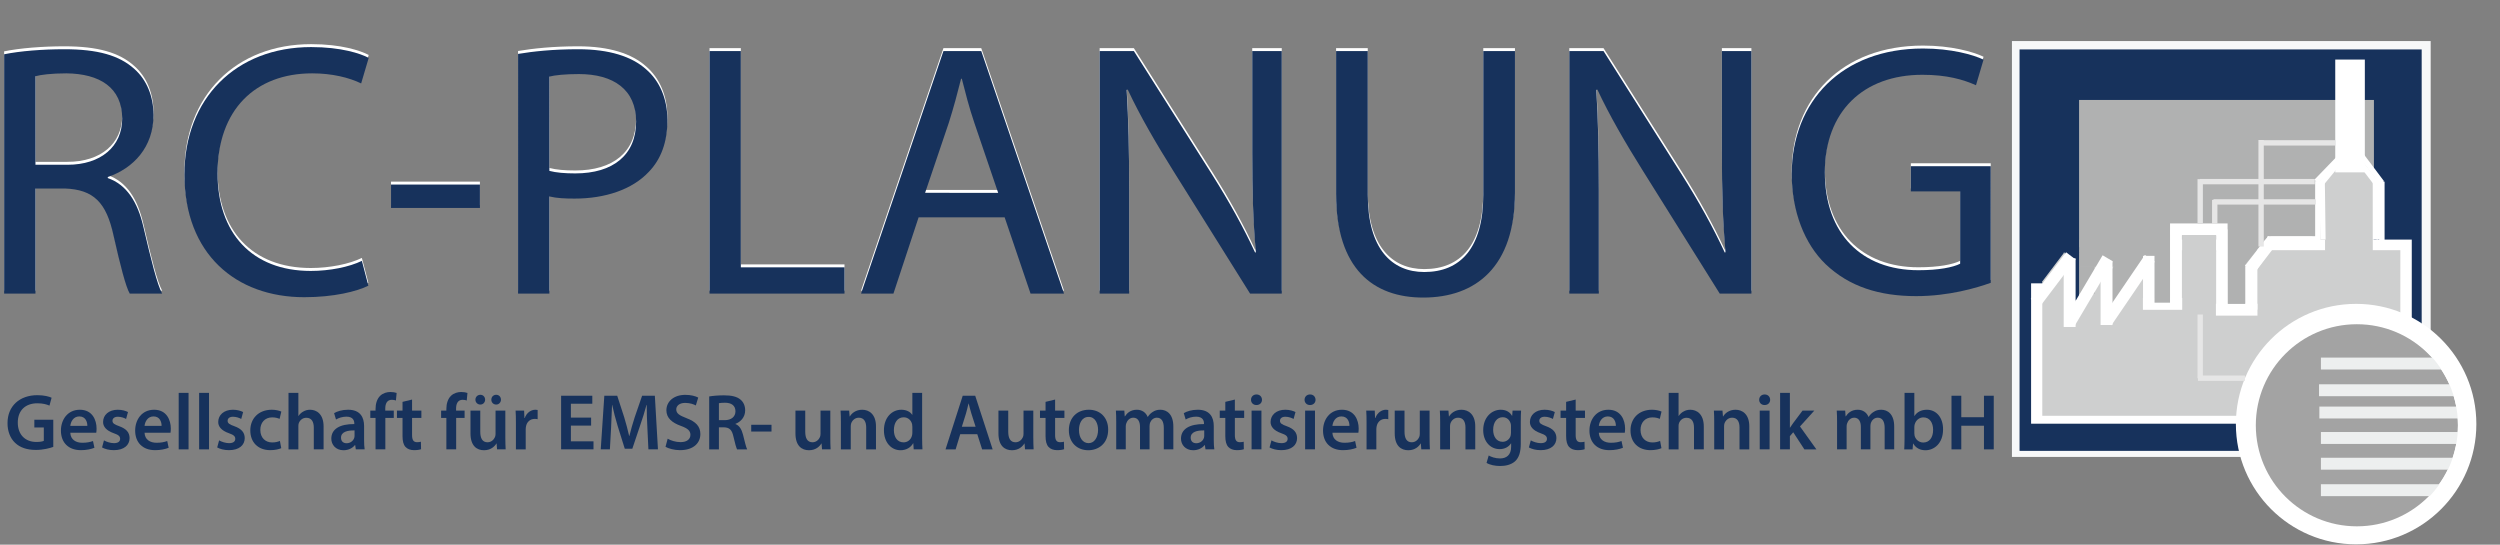
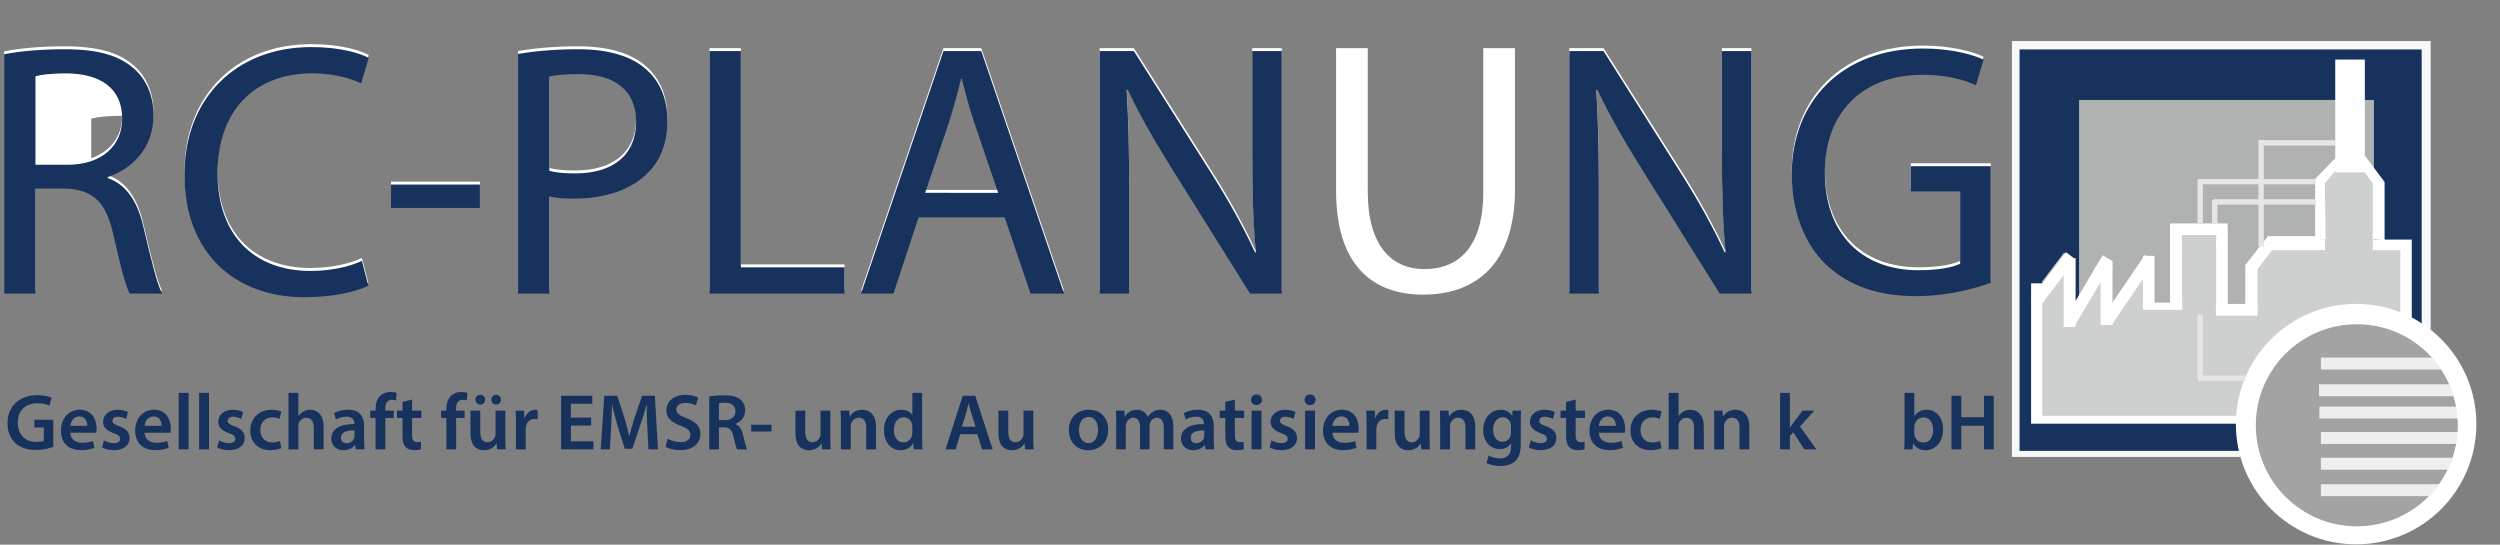
<svg xmlns="http://www.w3.org/2000/svg" enable-background="new 0 0 4200 915" height="915px" version="1.1" viewBox="0 0 4200 915" width="4200px" x="0px" y="0px">
  <rect x="0" y="0" width="4200" height="915" fill="#808080" stroke="none" />
  <g id="Ebene_1">
    <rect fill="#F7F8F9" height="698.631" width="703.489" x="3380.046" y="68.984" />
    <rect fill="#17325C" height="674.418" width="675.581" x="3392.838" y="83.046" />
    <rect fill="#B0B1B1" height="342.558" width="495.348" x="3492.838" y="167.93" />
    <rect fill="#FFFFFF" height="309.302" width="639.535" x="3412.232" y="402.512" />
    <rect fill="#CECFCF" height="278.235" width="601.511" x="3431.047" y="420.3" />
    <circle cx="3958.283" cy="712.492" fill="#FFFFFF" r="202.003" />
    <circle cx="3959.535" cy="714.465" fill="#A3A3A3" r="169.768" />
    <line fill="none" stroke="#EDEFEF" stroke-miterlimit="10" stroke-width="20" x1="3896.535" x2="4131.303" y1="693.047" y2="693.047" />
    <line fill="none" stroke="#EDEFEF" stroke-miterlimit="10" stroke-width="20" x1="3899.116" x2="4131.303" y1="735.791" y2="735.791" />
    <line fill="none" stroke="#EDEFEF" stroke-miterlimit="10" stroke-width="20" x1="3899.116" x2="4120.332" y1="779.047" y2="779.047" />
    <line fill="none" stroke="#EDEFEF" stroke-miterlimit="10" stroke-width="20" x1="3899.116" x2="4101.667" y1="823.512" y2="823.512" />
    <line fill="none" stroke="#EDEFEF" stroke-miterlimit="10" stroke-width="20" x1="3895.958" x2="4128.039" y1="655.604" y2="655.604" />
    <line fill="none" stroke="#EDEFEF" stroke-miterlimit="10" stroke-width="20" x1="3899.116" x2="4101.667" y1="610.768" y2="610.768" />
    <rect fill="#B0B1B1" height="50.164" width="152.79" x="3492.838" y="398" />
    <rect fill="#B0B1B1" height="74.188" transform="matrix(0.852 0.524 -0.524 0.852 767.464 -1804.298)" width="38.675" x="3549.895" y="415.721" />
    <rect fill="#B0B1B1" height="35.744" width="28" x="3539" y="474.744" />
    <rect fill="#B0B1B1" height="46.376" width="26.162" x="3492.838" y="447.164" />
    <rect fill="#17325C" height="81.585" width="7.172" x="3485.666" y="423.082" />
    <rect fill="#17325C" height="17.205" width="20.217" x="3469.035" y="418.3" />
    <rect fill="#17325C" height="25.349" width="4" x="3401" y="394.907" />
    <rect fill="#17325C" height="22.256" width="87.838" x="3405" y="398" />
    <rect fill="#17325C" height="56.918" width="28.047" x="3403" y="419.082" />
    <rect fill="#17325C" height="59.987" transform="matrix(0.797 0.603 -0.603 0.797 957.81 -1982.44)" width="47.777" x="3408" y="405.511" />
    <rect fill="#17325C" height="9.231" width="33.838" x="3459" y="415.2" />
    <circle cx="3956.667" cy="714.666" fill="none" r="182.667" stroke="#FFFFFF" stroke-miterlimit="10" stroke-width="20" />
    <rect fill="#CECFCF" height="148" width="80.186" x="3906.068" y="285.965" />
    <line fill="none" stroke="#FFFFFF" stroke-miterlimit="10" stroke-width="10" x1="3884.697" x2="3814.931" y1="402.512" y2="402.512" />
    <line fill="none" stroke="#FFFFFF" stroke-miterlimit="10" stroke-width="10" x1="3819.931" x2="3787.372" y1="404.512" y2="450.164" />
    <line fill="none" stroke="#FFFFFF" stroke-miterlimit="10" stroke-width="10" x1="3782.372" x2="3782.372" y1="448.164" y2="520.257" />
    <line fill="none" stroke="#FFFFFF" stroke-miterlimit="10" stroke-width="10" x1="3782.372" x2="3734.116" y1="520.257" y2="520.257" />
    <line fill="none" stroke="#FFFFFF" stroke-miterlimit="10" stroke-width="10" x1="3734.116" x2="3734.116" y1="520.257" y2="385.373" />
    <line fill="none" stroke="#FFFFFF" stroke-miterlimit="10" stroke-width="10" x1="3734.116" x2="3655.628" y1="385.373" y2="385.373" />
    <line fill="none" stroke="#FFFFFF" stroke-miterlimit="10" stroke-width="10" x1="3655.628" x2="3655.628" y1="385.373" y2="510.488" />
    <line fill="none" stroke="#FFFFFF" stroke-miterlimit="10" stroke-width="10" x1="3655.628" x2="3610.279" y1="510.488" y2="510.488" />
    <line fill="none" stroke="#FFFFFF" stroke-miterlimit="10" stroke-width="10" x1="3610.279" x2="3610.279" y1="510.488" y2="439" />
    <line fill="none" stroke="#FFFFFF" stroke-miterlimit="10" stroke-width="20" x1="3892.957" x2="3810.165" y1="406.792" y2="406.792" />
    <line fill="none" stroke="#FFFFFF" stroke-miterlimit="10" stroke-width="20" x1="3817.931" x2="3779.363" y1="402.512" y2="452.814" />
    <line fill="none" stroke="#FFFFFF" stroke-miterlimit="10" stroke-width="20" x1="3782.372" x2="3782.372" y1="448.164" y2="520.257" />
    <line fill="none" stroke="#FFFFFF" stroke-miterlimit="10" stroke-width="20" x1="3792.512" x2="3722.744" y1="520.257" y2="520.257" />
    <line fill="none" stroke="#FFFFFF" stroke-miterlimit="10" stroke-width="20" x1="3733.116" x2="3733.116" y1="520.257" y2="385.373" />
    <line fill="none" stroke="#FFFFFF" stroke-miterlimit="10" stroke-width="20" x1="3742.651" x2="3645.651" y1="385.373" y2="385.373" />
    <line fill="none" stroke="#FFFFFF" stroke-miterlimit="10" stroke-width="20" x1="3655.628" x2="3655.628" y1="385.373" y2="510.488" />
    <line fill="none" stroke="#FFFFFF" stroke-miterlimit="10" stroke-width="20" x1="3666.116" x2="3600.116" y1="510.488" y2="510.488" />
    <line fill="none" stroke="#FFFFFF" stroke-miterlimit="10" stroke-width="20" x1="3610.279" x2="3610.279" y1="510.488" y2="429.838" />
    <rect fill="#FFFFFF" height="180.489" stroke="#FFFFFF" stroke-miterlimit="10" stroke-width="9" width="40.698" x="3927.721" y="104.559" />
    <line fill="none" stroke="#FFFFFF" stroke-miterlimit="10" stroke-width="9" x1="3893.957" x2="3893.957" y1="304.304" y2="407.792" />
    <line fill="none" stroke="#FFFFFF" stroke-miterlimit="10" stroke-width="9" x1="4001.59" x2="4001.59" y1="305.141" y2="409.792" />
    <line fill="none" stroke="#FFFFFF" stroke-miterlimit="10" stroke-width="9" x1="3996.889" x2="4045.163" y1="409.792" y2="409.792" />
    <line fill="none" stroke="#FFFFFF" stroke-miterlimit="10" stroke-width="9" x1="3891.349" x2="3934.372" y1="305.141" y2="260.628" />
    <line fill="none" stroke="#FFFFFF" stroke-miterlimit="10" stroke-width="9" x1="4001.59" x2="3968.419" y1="307.141" y2="262.955" />
    <line fill="none" stroke="#FFFFFF" stroke-miterlimit="10" stroke-width="9" x1="3996.889" x2="3996.889" y1="402.512" y2="305.141" />
    <line fill="none" stroke="#FFFFFF" stroke-miterlimit="10" stroke-width="9" x1="3990.536" x2="3990.536" y1="402.512" y2="299.327" />
    <line fill="none" stroke="#FFFFFF" stroke-miterlimit="10" stroke-width="9" x1="3993.889" x2="3965.419" y1="310.297" y2="272.908" />
    <line fill="none" stroke="#FFFFFF" stroke-miterlimit="10" stroke-width="9" x1="3902.535" x2="3901.283" y1="402.512" y2="305.141" />
    <line fill="none" stroke="#FFFFFF" stroke-miterlimit="10" stroke-width="9" x1="3895.727" x2="3930.232" y1="313.297" y2="271.364" />
    <rect fill="#CECFCF" height="28.524" width="57" x="3665.93" y="394.907" />
    <rect fill="#B0B1B1" height="135.906" width="28.886" x="3742.651" y="374.583" />
    <rect fill="#B0B1B1" height="139.176" width="26" x="3619.628" y="369.32" />
    <rect fill="#B0B1B1" height="59.932" transform="matrix(-0.782 -0.623 0.623 -0.782 6478.234 3087.347)" width="30.263" x="3763.99" y="380.607" />
    <line fill="none" stroke="#E6E6E6" stroke-miterlimit="10" stroke-width="9" x1="3696.326" x2="3696.326" y1="528.396" y2="635.372" />
    <line fill="none" stroke="#E6E6E6" stroke-miterlimit="10" stroke-width="9" x1="3692.615" x2="3771.537" y1="635.372" y2="635.372" />
    <line fill="none" stroke="#E6E6E6" stroke-miterlimit="10" stroke-width="9" x1="3696.326" x2="3696.326" y1="374.955" y2="300.955" />
    <line fill="none" stroke="#E6E6E6" stroke-miterlimit="10" stroke-width="9" x1="3695.829" x2="3888.829" y1="305.141" y2="305.141" />
    <line fill="none" stroke="#E6E6E6" stroke-miterlimit="10" stroke-width="9" x1="3798.651" x2="3798.651" y1="414.2" y2="235.21" />
    <line fill="none" stroke="#E6E6E6" stroke-miterlimit="10" stroke-width="9" x1="3798.651" x2="3923" y1="240.024" y2="240.024" />
    <line fill="none" stroke="#E6E6E6" stroke-miterlimit="10" stroke-width="9" x1="3720.744" x2="3720.744" y1="375.826" y2="335.826" />
    <line fill="none" stroke="#E6E6E6" stroke-miterlimit="10" stroke-width="9" x1="3718.508" x2="3890.508" y1="339.209" y2="339.209" />
    <line fill="none" stroke="#FFFFFF" stroke-miterlimit="10" stroke-width="20" x1="3611.611" x2="3539" y1="433.965" y2="540.697" />
    <line fill="none" stroke="#FFFFFF" stroke-miterlimit="10" stroke-width="20" x1="3539" x2="3539" y1="546" y2="439.965" />
    <line fill="none" stroke="#FFFFFF" stroke-miterlimit="10" stroke-width="20" x1="3541" x2="3477" y1="433.965" y2="541.998" />
    <line fill="none" stroke="#FFFFFF" stroke-miterlimit="10" stroke-width="20" x1="3477" x2="3477" y1="549.333" y2="433.965" />
    <line fill="none" stroke="#FFFFFF" stroke-miterlimit="10" stroke-width="20" x1="3479" x2="3419.666" y1="429.838" y2="508.257" />
  </g>
  <g id="Ebene_2">
    <g>
      <path d="M89.508,750.788c-5.748,2.14-16.978,5.08-29.009,5.08c-15.24,0-26.736-3.877-35.292-12.031&#13;&#10;   c-8.021-7.62-12.7-19.518-12.566-33.153c0-28.475,20.32-46.789,50.131-46.789c11.096,0,19.785,2.273,23.929,4.278l-3.609,13.234&#13;&#10;   c-4.946-2.139-10.962-3.877-20.454-3.877c-19.25,0-32.752,11.363-32.752,32.352c0,20.453,12.566,32.618,31.282,32.618&#13;&#10;   c5.882,0,10.293-0.802,12.432-1.871V718.17H57.691v-12.967h31.816V750.788z" fill="#17325C" />
      <path d="M118.116,726.993c0.401,11.764,9.625,16.844,20.052,16.844c7.62,0,13.101-1.069,18.047-2.941l2.406,11.363&#13;&#10;   c-5.615,2.272-13.368,4.011-22.726,4.011c-21.122,0-33.554-12.967-33.554-32.886c0-18.047,10.962-35.025,31.816-35.025&#13;&#10;   c21.122,0,28.073,17.379,28.073,31.684c0,3.074-0.267,5.48-0.535,6.951H118.116z M146.724,715.496&#13;&#10;   c0.133-6.016-2.54-15.908-13.502-15.908c-10.16,0-14.438,9.225-15.106,15.908H146.724z" fill="#17325C" />
      <path d="M174.664,739.826c3.743,2.273,10.828,4.68,16.71,4.68c7.219,0,10.427-2.941,10.427-7.22&#13;&#10;   c0-4.411-2.673-6.684-10.694-9.491c-12.7-4.411-18.047-11.363-17.914-18.982c0-11.497,9.492-20.454,24.598-20.454&#13;&#10;   c7.219,0,13.502,1.872,17.245,3.877l-3.208,11.631c-2.807-1.604-8.021-3.743-13.769-3.743c-5.882,0-9.091,2.808-9.091,6.817&#13;&#10;   c0,4.145,3.075,6.149,11.363,9.091c11.764,4.277,17.245,10.293,17.378,19.919c0,11.764-9.224,20.319-26.469,20.319&#13;&#10;   c-7.887,0-14.973-1.872-19.785-4.545L174.664,739.826z" fill="#17325C" />
      <path d="M242.843,726.993c0.401,11.764,9.625,16.844,20.052,16.844c7.62,0,13.101-1.069,18.047-2.941l2.406,11.363&#13;&#10;   c-5.615,2.272-13.368,4.011-22.726,4.011c-21.122,0-33.554-12.967-33.554-32.886c0-18.047,10.962-35.025,31.816-35.025&#13;&#10;   c21.122,0,28.073,17.379,28.073,31.684c0,3.074-0.267,5.48-0.535,6.951H242.843z M271.451,715.496&#13;&#10;   c0.133-6.016-2.54-15.908-13.502-15.908c-10.16,0-14.438,9.225-15.106,15.908H271.451z" fill="#17325C" />
      <path d="M300.193,660.019h16.576v94.914h-16.576V660.019z" fill="#17325C" />
      <path d="M334.548,660.019h16.576v94.914h-16.576V660.019z" fill="#17325C" />
      <path d="M368.102,739.826c3.743,2.273,10.828,4.68,16.71,4.68c7.219,0,10.427-2.941,10.427-7.22&#13;&#10;   c0-4.411-2.673-6.684-10.694-9.491c-12.7-4.411-18.047-11.363-17.914-18.982c0-11.497,9.492-20.454,24.598-20.454&#13;&#10;   c7.219,0,13.502,1.872,17.245,3.877l-3.208,11.631c-2.807-1.604-8.021-3.743-13.769-3.743c-5.882,0-9.091,2.808-9.091,6.817&#13;&#10;   c0,4.145,3.075,6.149,11.363,9.091c11.764,4.277,17.245,10.293,17.378,19.919c0,11.764-9.224,20.319-26.469,20.319&#13;&#10;   c-7.887,0-14.973-1.872-19.785-4.545L368.102,739.826z" fill="#17325C" />
      <path d="M472.508,752.928c-3.476,1.604-10.293,3.342-18.448,3.342c-20.319,0-33.554-12.967-33.554-33.153&#13;&#10;   c0-19.518,13.368-34.758,36.228-34.758c6.016,0,12.165,1.337,15.908,3.075l-2.941,12.299c-2.674-1.203-6.55-2.54-12.433-2.54&#13;&#10;   c-12.566,0-20.052,9.224-19.918,21.122c0,13.368,8.689,20.988,19.918,20.988c5.749,0,9.759-1.203,12.967-2.54L472.508,752.928z" fill="#17325C" />
      <path d="M484.673,660.019h16.576v38.768h0.268c2.005-3.075,4.679-5.614,8.155-7.486&#13;&#10;   c3.208-1.871,7.085-2.941,11.229-2.941c11.096,0,22.726,7.353,22.726,28.207v38.367h-16.443v-36.495&#13;&#10;   c0-9.491-3.476-16.577-12.566-16.577c-6.417,0-10.962,4.278-12.7,9.225c-0.535,1.337-0.668,3.074-0.668,4.946v38.901h-16.576&#13;&#10;   V660.019z" fill="#17325C" />
      <path d="M597.77,754.933l-1.07-7.219h-0.401c-4.01,5.08-10.828,8.689-19.25,8.689&#13;&#10;   c-13.101,0-20.454-9.491-20.454-19.384c0-16.443,14.571-24.731,38.634-24.598v-1.069c0-4.278-1.738-11.363-13.235-11.363&#13;&#10;   c-6.417,0-13.101,2.005-17.512,4.813l-3.208-10.694c4.813-2.941,13.235-5.749,23.528-5.749c20.854,0,26.87,13.235,26.87,27.405&#13;&#10;   v23.528c0,5.882,0.267,11.63,0.936,15.641H597.77z M595.63,723.116c-11.63-0.268-22.726,2.272-22.726,12.165&#13;&#10;   c0,6.417,4.145,9.357,9.358,9.357c6.55,0,11.363-4.277,12.833-8.956c0.401-1.203,0.535-2.54,0.535-3.609V723.116z" fill="#17325C" />
      <path d="M630.924,754.933v-52.805h-8.823v-12.299h8.823v-2.807c0-8.423,2.272-16.845,7.887-22.191&#13;&#10;   c4.813-4.546,11.363-6.283,16.978-6.283c4.412,0,7.887,0.668,10.561,1.604l-1.203,12.699c-1.738-0.668-4.011-1.203-6.952-1.203&#13;&#10;   c-8.155,0-10.962,6.818-10.962,14.839v3.342h14.304v12.299h-14.17v52.805H630.924z" fill="#17325C" />
      <path d="M692.281,671.247v18.582h15.641v12.299h-15.641v28.742c0,7.887,2.139,12.031,8.422,12.031&#13;&#10;   c2.807,0,4.946-0.401,6.417-0.802l0.268,12.565c-2.406,0.936-6.684,1.604-11.898,1.604c-6.016,0-11.095-2.005-14.17-5.348&#13;&#10;   c-3.476-3.743-5.08-9.625-5.08-18.181v-30.613h-9.358v-12.299h9.358v-14.705L692.281,671.247z" fill="#17325C" />
      <path d="M749.897,754.933v-52.805h-8.823v-12.299h8.823v-2.807c0-8.423,2.273-16.845,7.888-22.191&#13;&#10;   c4.813-4.546,11.363-6.283,16.978-6.283c4.412,0,7.887,0.668,10.561,1.604l-1.204,12.699c-1.738-0.668-4.01-1.203-6.951-1.203&#13;&#10;   c-8.155,0-10.962,6.818-10.962,14.839v3.342h14.304v12.299h-14.17v52.805H749.897z" fill="#17325C" />
      <path d="M848.955,735.415c0,7.754,0.268,14.17,0.535,19.518h-14.438l-0.802-9.893h-0.267&#13;&#10;   c-2.808,4.679-9.224,11.363-20.854,11.363c-11.898,0-22.726-7.085-22.726-28.341v-38.233h16.443v35.426&#13;&#10;   c0,10.828,3.476,17.78,12.165,17.78c6.55,0,10.828-4.679,12.566-8.823c0.535-1.471,0.936-3.208,0.936-5.08v-39.303h16.443V735.415&#13;&#10;   z M798.69,671.515c0-4.679,3.61-8.288,8.422-8.288c4.411,0,7.887,3.476,7.887,8.288c0,4.412-3.342,8.155-8.021,8.155&#13;&#10;   C802.167,679.67,798.69,675.927,798.69,671.515z M825.427,671.515c0-4.679,3.476-8.288,8.154-8.288&#13;&#10;   c4.679,0,8.021,3.476,8.021,8.288c0,4.412-3.342,8.155-8.021,8.155C828.769,679.67,825.427,675.927,825.427,671.515z" fill="#17325C" />
      <path d="M866.735,710.817c0-8.823-0.134-15.106-0.535-20.988h14.304l0.535,12.433h0.535&#13;&#10;   c3.208-9.224,10.829-13.903,17.78-13.903c1.604,0,2.54,0.134,3.877,0.401v15.507c-1.337-0.267-2.808-0.534-4.813-0.534&#13;&#10;   c-7.887,0-13.235,5.08-14.705,12.433c-0.268,1.471-0.535,3.208-0.535,5.08v33.688h-16.443V710.817z" fill="#17325C" />
      <path d="M993.063,714.962h-33.955v26.469h37.965v13.502h-54.409v-90.102h52.404v13.502h-35.96v23.261h33.955&#13;&#10;   V714.962z" fill="#17325C" />
      <path d="M1087.578,718.17c-0.535-11.63-1.203-25.667-1.069-37.832h-0.401c-2.941,10.962-6.684,23.127-10.694,34.49&#13;&#10;   l-13.101,39.035h-12.7l-12.031-38.501c-3.476-11.496-6.684-23.795-9.09-35.024h-0.268c-0.401,11.764-0.936,26.068-1.604,38.367&#13;&#10;   l-2.005,36.228h-15.374l6.016-90.102h21.657l11.764,36.228c3.208,10.561,6.016,21.256,8.288,31.281h0.401&#13;&#10;   c2.406-9.759,5.481-20.854,8.957-31.415l12.432-36.094h21.389l5.214,90.102h-16.042L1087.578,718.17z" fill="#17325C" />
      <path d="M1121.669,737.02c5.347,3.074,13.368,5.748,21.79,5.748c10.561,0,16.443-4.946,16.443-12.299&#13;&#10;   c0-6.817-4.545-10.828-16.042-14.973c-14.839-5.347-24.33-13.234-24.33-26.201c0-14.705,12.299-25.935,31.816-25.935&#13;&#10;   c9.759,0,16.978,2.139,21.656,4.545l-4.01,13.234c-3.208-1.737-9.492-4.277-17.914-4.277c-10.427,0-14.973,5.614-14.973,10.828&#13;&#10;   c0,6.951,5.214,10.16,17.245,14.839c15.641,5.882,23.261,13.77,23.261,26.736c0,14.438-10.962,27.004-34.223,27.004&#13;&#10;   c-9.491,0-19.384-2.674-24.33-5.615L1121.669,737.02z" fill="#17325C" />
      <path d="M1191.452,666.034c6.149-1.069,15.374-1.872,24.865-1.872c12.967,0,21.79,2.14,27.806,7.219&#13;&#10;   c4.946,4.145,7.754,10.428,7.754,18.048c0,11.63-7.888,19.518-16.31,22.592v0.401c6.417,2.406,10.293,8.689,12.566,17.379&#13;&#10;   c2.807,11.229,5.213,21.656,7.085,25.132h-16.978c-1.337-2.674-3.476-10.026-6.016-21.256&#13;&#10;   c-2.54-11.764-6.818-15.507-16.176-15.774h-8.288v37.03h-16.31V666.034z M1207.762,705.871h9.759&#13;&#10;   c11.096,0,18.047-5.882,18.047-14.839c0-9.893-6.951-14.438-17.646-14.438c-5.213,0-8.556,0.401-10.16,0.802V705.871z" fill="#17325C" />
      <path d="M1296.126,713.625v11.363h-34.089v-11.363H1296.126z" fill="#17325C" />
      <path d="M1394.915,735.415c0,7.754,0.268,14.17,0.535,19.518h-14.438l-0.802-9.893h-0.267&#13;&#10;   c-2.808,4.679-9.224,11.363-20.854,11.363c-11.898,0-22.726-7.085-22.726-28.341v-38.233h16.443v35.426&#13;&#10;   c0,10.828,3.476,17.78,12.165,17.78c6.55,0,10.828-4.679,12.566-8.823c0.535-1.471,0.936-3.208,0.936-5.08v-39.303h16.443V735.415&#13;&#10;   z" fill="#17325C" />
      <path d="M1412.695,709.213c0-7.485-0.134-13.769-0.535-19.384h14.438l0.802,9.759h0.401&#13;&#10;   c2.807-5.08,9.893-11.229,20.721-11.229c11.363,0,23.127,7.353,23.127,27.94v38.634h-16.443V718.17&#13;&#10;   c0-9.357-3.476-16.442-12.433-16.442c-6.55,0-11.095,4.679-12.833,9.625c-0.535,1.47-0.668,3.476-0.668,5.347v38.233h-16.576&#13;&#10;   V709.213z" fill="#17325C" />
      <path d="M1549.185,660.019v76.6c0,6.685,0.268,13.903,0.535,18.314h-14.705l-0.668-10.294h-0.268&#13;&#10;   c-3.877,7.22-11.764,11.765-21.255,11.765c-15.507,0-27.806-13.234-27.806-33.287c-0.133-21.79,13.502-34.758,29.143-34.758&#13;&#10;   c8.957,0,15.374,3.743,18.314,8.556h0.267v-36.896H1549.185z M1532.742,716.967c0-1.337-0.134-2.941-0.401-4.277&#13;&#10;   c-1.471-6.417-6.684-11.631-14.17-11.631c-10.561,0-16.443,9.357-16.443,21.522c0,11.898,5.882,20.588,16.309,20.588&#13;&#10;   c6.684,0,12.566-4.546,14.17-11.631c0.401-1.471,0.535-3.074,0.535-4.813V716.967z" fill="#17325C" />
      <path d="M1613.219,729.399l-7.753,25.533h-16.978l28.875-90.102h20.988l29.276,90.102h-17.646l-8.155-25.533&#13;&#10;   H1613.219z M1639.02,716.967l-7.085-22.191c-1.738-5.48-3.208-11.63-4.545-16.844h-0.268c-1.337,5.214-2.673,11.497-4.278,16.844&#13;&#10;   l-6.951,22.191H1639.02z" fill="#17325C" />
      <path d="M1735.94,735.415c0,7.754,0.268,14.17,0.535,19.518h-14.438l-0.802-9.893h-0.267&#13;&#10;   c-2.808,4.679-9.224,11.363-20.854,11.363c-11.898,0-22.726-7.085-22.726-28.341v-38.233h16.443v35.426&#13;&#10;   c0,10.828,3.476,17.78,12.165,17.78c6.55,0,10.828-4.679,12.566-8.823c0.535-1.471,0.936-3.208,0.936-5.08v-39.303h16.443V735.415&#13;&#10;   z" fill="#17325C" />
-       <path d="M1772.569,671.247v18.582h15.641v12.299h-15.641v28.742c0,7.887,2.139,12.031,8.422,12.031&#13;&#10;   c2.807,0,4.946-0.401,6.417-0.802l0.268,12.565c-2.406,0.936-6.684,1.604-11.898,1.604c-6.016,0-11.095-2.005-14.17-5.348&#13;&#10;   c-3.476-3.743-5.08-9.625-5.08-18.181v-30.613h-9.358v-12.299h9.358v-14.705L1772.569,671.247z" fill="#17325C" />
      <path d="M1861.736,721.779c0,23.93-16.844,34.624-33.42,34.624c-18.448,0-32.619-12.7-32.619-33.555&#13;&#10;   c0-21.389,14.037-34.49,33.688-34.49C1848.77,688.358,1861.736,701.994,1861.736,721.779z M1812.675,722.448&#13;&#10;   c0,12.565,6.149,22.058,16.175,22.058c9.358,0,15.908-9.225,15.908-22.325c0-10.16-4.545-21.79-15.774-21.79&#13;&#10;   C1817.354,700.391,1812.675,711.619,1812.675,722.448z" fill="#17325C" />
      <path d="M1875.24,709.213c0-7.485-0.134-13.769-0.535-19.384h14.17l0.668,9.625h0.401&#13;&#10;   c3.208-5.079,9.09-11.096,20.052-11.096c8.556,0,15.24,4.813,18.047,12.032h0.268c2.272-3.609,4.946-6.283,8.021-8.155&#13;&#10;   c3.609-2.54,7.753-3.877,13.101-3.877c10.828,0,21.79,7.353,21.79,28.207v38.367h-16.042v-35.961&#13;&#10;   c0-10.828-3.743-17.244-11.63-17.244c-5.615,0-9.759,4.01-11.497,8.688c-0.401,1.604-0.802,3.609-0.802,5.481v39.035h-16.042&#13;&#10;   v-37.698c0-9.091-3.609-15.507-11.229-15.507c-6.149,0-10.294,4.813-11.764,9.357c-0.668,1.604-0.936,3.476-0.936,5.347v38.501&#13;&#10;   h-16.042V709.213z" fill="#17325C" />
      <path d="M2025.233,754.933l-1.07-7.219h-0.401c-4.01,5.08-10.828,8.689-19.25,8.689&#13;&#10;   c-13.101,0-20.454-9.491-20.454-19.384c0-16.443,14.571-24.731,38.634-24.598v-1.069c0-4.278-1.738-11.363-13.235-11.363&#13;&#10;   c-6.417,0-13.101,2.005-17.512,4.813l-3.208-10.694c4.813-2.941,13.235-5.749,23.528-5.749c20.854,0,26.87,13.235,26.87,27.405&#13;&#10;   v23.528c0,5.882,0.267,11.63,0.936,15.641H2025.233z M2023.094,723.116c-11.63-0.268-22.726,2.272-22.726,12.165&#13;&#10;   c0,6.417,4.145,9.357,9.358,9.357c6.55,0,11.363-4.277,12.833-8.956c0.401-1.203,0.535-2.54,0.535-3.609V723.116z" fill="#17325C" />
      <path d="M2074.563,671.247v18.582h15.641v12.299h-15.641v28.742c0,7.887,2.139,12.031,8.422,12.031&#13;&#10;   c2.807,0,4.946-0.401,6.417-0.802l0.268,12.565c-2.406,0.936-6.684,1.604-11.898,1.604c-6.016,0-11.095-2.005-14.17-5.348&#13;&#10;   c-3.476-3.743-5.08-9.625-5.08-18.181v-30.613h-9.358v-12.299h9.358v-14.705L2074.563,671.247z" fill="#17325C" />
      <path d="M2120.149,671.648c0,4.946-3.609,8.823-9.357,8.823c-5.48,0-9.09-3.877-9.09-8.823&#13;&#10;   c0-5.08,3.742-8.957,9.224-8.957C2116.54,662.691,2120.017,666.568,2120.149,671.648z M2102.638,754.933v-65.104h16.576v65.104&#13;&#10;   H2102.638z" fill="#17325C" />
      <path d="M2136.059,739.826c3.743,2.273,10.829,4.68,16.711,4.68c7.219,0,10.427-2.941,10.427-7.22&#13;&#10;   c0-4.411-2.674-6.684-10.694-9.491c-12.7-4.411-18.047-11.363-17.913-18.982c0-11.497,9.491-20.454,24.598-20.454&#13;&#10;   c7.219,0,13.501,1.872,17.244,3.877l-3.208,11.631c-2.808-1.604-8.021-3.743-13.77-3.743c-5.882,0-9.09,2.808-9.09,6.817&#13;&#10;   c0,4.145,3.074,6.149,11.362,9.091c11.765,4.277,17.245,10.293,17.379,19.919c0,11.764-9.224,20.319-26.469,20.319&#13;&#10;   c-7.888,0-14.973-1.872-19.785-4.545L2136.059,739.826z" fill="#17325C" />
      <path d="M2210.118,671.648c0,4.946-3.609,8.823-9.357,8.823c-5.48,0-9.09-3.877-9.09-8.823&#13;&#10;   c0-5.08,3.742-8.957,9.224-8.957C2206.509,662.691,2209.985,666.568,2210.118,671.648z M2192.606,754.933v-65.104h16.576v65.104&#13;&#10;   H2192.606z" fill="#17325C" />
      <path d="M2238.46,726.993c0.401,11.764,9.625,16.844,20.053,16.844c7.62,0,13.101-1.069,18.047-2.941l2.406,11.363&#13;&#10;   c-5.614,2.272-13.368,4.011-22.726,4.011c-21.122,0-33.555-12.967-33.555-32.886c0-18.047,10.962-35.025,31.816-35.025&#13;&#10;   c21.122,0,28.073,17.379,28.073,31.684c0,3.074-0.268,5.48-0.534,6.951H2238.46z M2267.068,715.496&#13;&#10;   c0.134-6.016-2.54-15.908-13.502-15.908c-10.16,0-14.438,9.225-15.106,15.908H2267.068z" fill="#17325C" />
      <path d="M2295.811,710.817c0-8.823-0.134-15.106-0.535-20.988h14.305l0.534,12.433h0.535&#13;&#10;   c3.208-9.224,10.828-13.903,17.779-13.903c1.604,0,2.54,0.134,3.877,0.401v15.507c-1.337-0.267-2.808-0.534-4.813-0.534&#13;&#10;   c-7.888,0-13.234,5.08-14.705,12.433c-0.268,1.471-0.535,3.208-0.535,5.08v33.688h-16.442V710.817z" fill="#17325C" />
      <path d="M2401.687,735.415c0,7.754,0.268,14.17,0.535,19.518h-14.438l-0.802-9.893h-0.268&#13;&#10;   c-2.807,4.679-9.224,11.363-20.854,11.363c-11.897,0-22.726-7.085-22.726-28.341v-38.233h16.443v35.426&#13;&#10;   c0,10.828,3.476,17.78,12.165,17.78c6.55,0,10.828-4.679,12.565-8.823c0.535-1.471,0.937-3.208,0.937-5.08v-39.303h16.442V735.415&#13;&#10;   z" fill="#17325C" />
      <path d="M2419.466,709.213c0-7.485-0.134-13.769-0.535-19.384h14.438l0.803,9.759h0.4&#13;&#10;   c2.808-5.08,9.893-11.229,20.721-11.229c11.363,0,23.128,7.353,23.128,27.94v38.634h-16.443V718.17&#13;&#10;   c0-9.357-3.476-16.442-12.433-16.442c-6.55,0-11.096,4.679-12.833,9.625c-0.535,1.47-0.669,3.476-0.669,5.347v38.233h-16.576&#13;&#10;   V709.213z" fill="#17325C" />
      <path d="M2555.422,689.829c-0.268,4.412-0.534,9.759-0.534,18.716v36.896c0,13.636-2.808,23.395-9.626,29.544&#13;&#10;   c-6.817,6.016-16.175,7.887-25.132,7.887c-8.288,0-17.111-1.737-22.726-5.214l3.609-12.432c4.144,2.406,11.096,4.946,18.982,4.946&#13;&#10;   c10.694,0,18.716-5.615,18.716-19.651v-5.615h-0.268c-3.743,5.748-10.427,9.625-18.982,9.625&#13;&#10;   c-16.176,0-27.673-13.368-27.673-31.816c0-21.389,13.903-34.356,29.544-34.356c9.893,0,15.774,4.813,18.85,10.16h0.267&#13;&#10;   l0.669-8.689H2555.422z M2538.444,715.897c0-1.471-0.134-3.075-0.535-4.411c-1.737-6.017-6.416-10.562-13.368-10.562&#13;&#10;   c-9.224,0-16.041,8.021-16.041,21.256c0,11.096,5.614,20.052,15.907,20.052c6.149,0,11.497-4.01,13.369-9.893&#13;&#10;   c0.4-1.737,0.668-4.01,0.668-5.882V715.897z" fill="#17325C" />
      <path d="M2571.732,739.826c3.743,2.273,10.829,4.68,16.711,4.68c7.219,0,10.427-2.941,10.427-7.22&#13;&#10;   c0-4.411-2.674-6.684-10.694-9.491c-12.7-4.411-18.047-11.363-17.913-18.982c0-11.497,9.491-20.454,24.598-20.454&#13;&#10;   c7.219,0,13.501,1.872,17.244,3.877l-3.208,11.631c-2.808-1.604-8.021-3.743-13.77-3.743c-5.882,0-9.09,2.808-9.09,6.817&#13;&#10;   c0,4.145,3.074,6.149,11.362,9.091c11.765,4.277,17.245,10.293,17.379,19.919c0,11.764-9.224,20.319-26.469,20.319&#13;&#10;   c-7.888,0-14.973-1.872-19.785-4.545L2571.732,739.826z" fill="#17325C" />
      <path d="M2647.129,671.247v18.582h15.642v12.299h-15.642v28.742c0,7.887,2.14,12.031,8.422,12.031&#13;&#10;   c2.808,0,4.946-0.401,6.417-0.802l0.268,12.565c-2.406,0.936-6.685,1.604-11.897,1.604c-6.016,0-11.096-2.005-14.171-5.348&#13;&#10;   c-3.476-3.743-5.08-9.625-5.08-18.181v-30.613h-9.357v-12.299h9.357v-14.705L2647.129,671.247z" fill="#17325C" />
      <path d="M2686.032,726.993c0.401,11.764,9.625,16.844,20.053,16.844c7.62,0,13.101-1.069,18.047-2.941&#13;&#10;   l2.406,11.363c-5.614,2.272-13.368,4.011-22.726,4.011c-21.122,0-33.555-12.967-33.555-32.886&#13;&#10;   c0-18.047,10.962-35.025,31.816-35.025c21.122,0,28.073,17.379,28.073,31.684c0,3.074-0.268,5.48-0.534,6.951H2686.032z&#13;&#10;    M2714.641,715.496c0.134-6.016-2.54-15.908-13.502-15.908c-10.16,0-14.438,9.225-15.106,15.908H2714.641z" fill="#17325C" />
      <path d="M2791.241,752.928c-3.477,1.604-10.294,3.342-18.448,3.342c-20.32,0-33.555-12.967-33.555-33.153&#13;&#10;   c0-19.518,13.368-34.758,36.229-34.758c6.016,0,12.165,1.337,15.908,3.075l-2.941,12.299c-2.674-1.203-6.551-2.54-12.433-2.54&#13;&#10;   c-12.566,0-20.052,9.224-19.919,21.122c0,13.368,8.689,20.988,19.919,20.988c5.748,0,9.759-1.203,12.967-2.54L2791.241,752.928z" fill="#17325C" />
      <path d="M2803.406,660.019h16.576v38.768h0.268c2.005-3.075,4.679-5.614,8.154-7.486&#13;&#10;   c3.209-1.871,7.086-2.941,11.229-2.941c11.096,0,22.727,7.353,22.727,28.207v38.367h-16.443v-36.495&#13;&#10;   c0-9.491-3.476-16.577-12.566-16.577c-6.416,0-10.962,4.278-12.699,9.225c-0.535,1.337-0.669,3.074-0.669,4.946v38.901h-16.576&#13;&#10;   V660.019z" fill="#17325C" />
      <path d="M2879.874,709.213c0-7.485-0.134-13.769-0.535-19.384h14.438l0.803,9.759h0.4&#13;&#10;   c2.808-5.08,9.893-11.229,20.721-11.229c11.363,0,23.128,7.353,23.128,27.94v38.634h-16.443V718.17&#13;&#10;   c0-9.357-3.476-16.442-12.433-16.442c-6.55,0-11.096,4.679-12.833,9.625c-0.535,1.47-0.669,3.476-0.669,5.347v38.233h-16.576&#13;&#10;   V709.213z" fill="#17325C" />
-       <path d="M2973.853,671.648c0,4.946-3.609,8.823-9.357,8.823c-5.48,0-9.09-3.877-9.09-8.823&#13;&#10;   c0-5.08,3.742-8.957,9.224-8.957C2970.243,662.691,2973.72,666.568,2973.853,671.648z M2956.341,754.933v-65.104h16.576v65.104&#13;&#10;   H2956.341z" fill="#17325C" />
      <path d="M3007.006,718.438h0.268c1.604-2.54,3.476-5.348,5.214-7.62l15.774-20.988h19.785l-24.063,26.603&#13;&#10;   l27.539,38.501h-20.187l-18.715-28.741l-5.615,6.55v22.191h-16.442v-94.914h16.442V718.438z" fill="#17325C" />
-       <path d="M3086.279,709.213c0-7.485-0.134-13.769-0.535-19.384h14.171l0.668,9.625h0.401&#13;&#10;   c3.208-5.079,9.09-11.096,20.052-11.096c8.556,0,15.24,4.813,18.048,12.032h0.267c2.272-3.609,4.946-6.283,8.021-8.155&#13;&#10;   c3.609-2.54,7.753-3.877,13.101-3.877c10.828,0,21.79,7.353,21.79,28.207v38.367h-16.042v-35.961&#13;&#10;   c0-10.828-3.743-17.244-11.63-17.244c-5.615,0-9.759,4.01-11.497,8.688c-0.4,1.604-0.802,3.609-0.802,5.481v39.035h-16.042&#13;&#10;   v-37.698c0-9.091-3.609-15.507-11.229-15.507c-6.149,0-10.293,4.813-11.764,9.357c-0.669,1.604-0.936,3.476-0.936,5.347v38.501&#13;&#10;   h-16.042V709.213z" fill="#17325C" />
      <path d="M3199.108,754.933c0.268-4.411,0.535-11.63,0.535-18.314v-76.6h16.442v38.768h0.268&#13;&#10;   c4.011-6.283,11.096-10.428,20.854-10.428c15.908,0,27.271,13.235,27.138,33.02c0,23.395-14.839,35.025-29.544,35.025&#13;&#10;   c-8.422,0-15.908-3.209-20.587-11.229h-0.268l-0.802,9.759H3199.108z M3216.086,728.063c0,1.337,0.134,2.674,0.401,3.877&#13;&#10;   c1.738,6.55,7.486,11.496,14.571,11.496c10.294,0,16.577-8.288,16.577-21.389c0-11.497-5.481-20.854-16.443-20.854&#13;&#10;   c-6.685,0-12.7,4.813-14.571,12.031c-0.268,1.203-0.535,2.674-0.535,4.278V728.063z" fill="#17325C" />
      <path d="M3294.96,664.831v36.094h38.1v-36.094h16.442v90.102h-16.442v-39.704h-38.1v39.704h-16.443v-90.102&#13;&#10;   H3294.96z" fill="#17325C" />
    </g>
    <g display="none" id="Ebene_4">
	</g>
    <g>
-       <path d="M6.952,86.263c26.604-5.442,64.695-8.465,100.973-8.465c56.231,0,92.508,10.279,117.903,33.254&#13;&#10;   c20.558,18.139,32.045,45.952,32.045,77.393c0,53.813-33.859,89.485-76.788,103.997v1.814&#13;&#10;   c31.441,10.883,50.185,39.905,59.858,82.229c13.302,56.835,22.976,96.136,31.441,111.856h-54.417&#13;&#10;   c-6.651-11.488-15.72-46.557-27.208-97.345c-12.093-56.23-33.859-77.393-81.625-79.207h-49.58v176.552H6.952V86.263z&#13;&#10;    M59.555,271.884h53.812c56.23,0,91.904-30.836,91.904-77.393c0-52.603-38.092-75.579-93.718-76.183&#13;&#10;   c-25.395,0-43.533,2.418-51.998,4.837V271.884z" fill="#FFFFFF" />
+       <path d="M6.952,86.263c26.604-5.442,64.695-8.465,100.973-8.465c56.231,0,92.508,10.279,117.903,33.254&#13;&#10;   c20.558,18.139,32.045,45.952,32.045,77.393c0,53.813-33.859,89.485-76.788,103.997v1.814&#13;&#10;   c31.441,10.883,50.185,39.905,59.858,82.229c13.302,56.835,22.976,96.136,31.441,111.856h-54.417&#13;&#10;   c-6.651-11.488-15.72-46.557-27.208-97.345c-12.093-56.23-33.859-77.393-81.625-79.207h-49.58v176.552H6.952V86.263z&#13;&#10;    M59.555,271.884h53.812c56.23,0,91.904-30.836,91.904-77.393c-25.395,0-43.533,2.418-51.998,4.837V271.884z" fill="#FFFFFF" />
      <path d="M618.825,475.04c-19.348,9.674-58.044,19.349-107.624,19.349c-114.88,0-201.342-72.556-201.342-206.179&#13;&#10;   c0-127.577,86.462-214.039,212.83-214.039c50.789,0,82.834,10.883,96.741,18.139l-12.697,42.929&#13;&#10;   c-19.953-9.674-48.37-16.93-82.229-16.93c-95.531,0-159.018,61.067-159.018,168.087c0,99.764,57.44,163.854,156.599,163.854&#13;&#10;   c32.045,0,64.695-6.651,85.857-16.93L618.825,475.04z" fill="#FFFFFF" />
      <path d="M806.249,305.139v39.301H656.905v-39.301H806.249z" fill="#FFFFFF" />
      <path d="M870.333,85.659c25.395-4.232,58.649-7.86,100.973-7.86c51.999,0,90.09,12.093,114.275,33.859&#13;&#10;   c22.371,19.348,35.673,48.975,35.673,85.252c0,36.883-10.883,65.905-31.44,87.067c-27.813,29.627-73.161,44.743-124.554,44.743&#13;&#10;   c-15.721,0-30.232-0.605-42.324-3.628v163.25h-52.603V85.659z M922.936,282.163c11.488,3.023,25.999,4.232,43.533,4.232&#13;&#10;   c63.486,0,102.183-30.836,102.183-87.066c0-53.813-38.092-79.812-96.136-79.812c-22.976,0-40.51,1.814-49.58,4.232V282.163z" fill="#FFFFFF" />
      <path d="M1191.991,80.821h52.603v363.382h174.133v44.138h-226.736V80.821z" fill="#FFFFFF" />
      <path d="M1543.27,360.16l-42.324,128.182h-54.417l138.46-407.521h63.486l139.065,407.521h-56.231l-43.533-128.182&#13;&#10;   H1543.27z M1676.893,319.045l-39.905-117.298c-9.07-26.604-15.116-50.789-21.162-74.37h-1.209&#13;&#10;   c-6.046,24.185-12.697,48.975-20.557,73.765l-39.906,117.903H1676.893z" fill="#FFFFFF" />
      <path d="M1847.395,488.342V80.821h57.44L2035.434,287c30.231,47.766,53.813,90.695,73.16,132.414l1.211-0.604&#13;&#10;   c-4.838-54.417-6.047-103.997-6.047-167.482V80.821h49.58v407.521h-53.208l-129.391-206.783&#13;&#10;   c-28.417-45.347-55.625-91.904-76.183-136.042l-1.814,0.605c3.023,51.394,4.232,100.369,4.232,168.087v174.133H1847.395z" fill="#FFFFFF" />
      <path d="M2297.834,80.821v241.248c0,91.299,40.51,129.995,94.928,129.995c60.463,0,99.158-39.905,99.158-129.995&#13;&#10;   V80.821h53.207v237.62c0,125.158-65.904,176.551-154.18,176.551c-83.439,0-146.32-47.765-146.32-174.133V80.821H2297.834z" fill="#FFFFFF" />
      <path d="M2636.416,488.342V80.821h57.439L2824.455,287c30.232,47.766,53.813,90.695,73.16,132.414l1.211-0.604&#13;&#10;   c-4.838-54.417-6.047-103.997-6.047-167.482V80.821h49.58v407.521h-53.209L2759.76,281.559&#13;&#10;   c-28.416-45.347-55.625-91.904-76.182-136.042l-1.814,0.605c3.023,51.394,4.232,100.369,4.232,168.087v174.133H2636.416z" fill="#FFFFFF" />
      <path d="M3344.428,470.203c-23.582,8.465-70.139,22.371-125.158,22.371c-61.674,0-112.461-15.721-152.367-53.812&#13;&#10;   c-35.068-33.859-56.836-88.276-56.836-151.762c0.605-121.53,84.045-210.411,220.689-210.411&#13;&#10;   c47.162,0,84.045,10.279,101.578,18.744l-12.697,42.929c-21.766-9.674-48.975-17.534-90.09-17.534&#13;&#10;   c-99.158,0-163.854,61.672-163.854,163.854c0,103.392,62.275,164.459,157.203,164.459c34.465,0,58.045-4.837,70.137-10.883&#13;&#10;   V316.627h-82.834v-42.324h134.229V470.203z" fill="#FFFFFF" />
    </g>
    <g>
      <path d="M6.965,91.182c26.604-5.442,64.695-8.465,100.973-8.465c56.23,0,92.508,10.279,117.903,33.254&#13;&#10;   c20.558,18.139,32.045,45.952,32.045,77.393c0,53.813-33.859,89.485-76.788,103.997v1.814&#13;&#10;   c31.441,10.883,50.185,39.905,59.858,82.229c13.302,56.835,22.976,96.136,31.441,111.856h-54.417&#13;&#10;   c-6.651-11.488-15.721-46.557-27.208-97.345c-12.093-56.23-33.859-77.393-81.625-79.207h-49.58v176.552H6.965V91.182z&#13;&#10;    M59.568,276.803h53.812c56.23,0,91.904-30.836,91.904-77.393c0-52.603-38.092-75.579-93.718-76.183&#13;&#10;   c-25.395,0-43.533,2.418-51.998,4.837V276.803z" fill="#17325C" />
      <path d="M618.839,479.959c-19.348,9.674-58.044,19.348-107.624,19.348c-114.88,0-201.342-72.555-201.342-206.178&#13;&#10;   c0-127.577,86.462-214.039,212.83-214.039c50.789,0,82.834,10.883,96.741,18.139l-12.697,42.929&#13;&#10;   c-19.953-9.674-48.37-16.93-82.229-16.93c-95.531,0-159.018,61.067-159.018,168.087c0,99.764,57.44,163.854,156.599,163.854&#13;&#10;   c32.045,0,64.695-6.651,85.857-16.93L618.839,479.959z" fill="#17325C" />
      <path d="M806.263,310.058v39.301H656.919v-39.301H806.263z" fill="#17325C" />
      <path d="M870.346,90.578c25.395-4.232,58.649-7.86,100.973-7.86c51.999,0,90.09,12.093,114.275,33.859&#13;&#10;   c22.371,19.348,35.673,48.975,35.673,85.252c0,36.883-10.883,65.905-31.44,87.067c-27.813,29.627-73.161,44.743-124.554,44.743&#13;&#10;   c-15.721,0-30.232-0.605-42.324-3.628v163.25h-52.603V90.578z M922.949,287.082c11.488,3.023,25.999,4.232,43.533,4.232&#13;&#10;   c63.486,0,102.183-30.836,102.183-87.066c0-53.813-38.092-79.812-96.136-79.812c-22.976,0-40.51,1.814-49.58,4.232V287.082z" fill="#17325C" />
      <path d="M1192.005,85.74h52.603v363.382h174.133v44.138h-226.736V85.74z" fill="#17325C" />
      <path d="M1543.283,365.079l-42.324,128.182h-54.417l138.46-407.521h63.486l139.065,407.521h-56.23l-43.534-128.182&#13;&#10;   H1543.283z M1676.906,323.964l-39.905-117.298c-9.07-26.604-15.116-50.789-21.162-74.37h-1.209&#13;&#10;   c-6.046,24.185-12.697,48.975-20.557,73.765l-39.906,117.903H1676.906z" fill="#17325C" />
      <path d="M1847.408,493.261V85.74h57.44l130.6,206.179c30.231,47.766,53.812,90.695,73.16,132.414l1.209-0.604&#13;&#10;   c-4.837-54.417-6.046-103.997-6.046-167.482V85.74h49.579v407.521h-53.207l-129.391-206.783&#13;&#10;   c-28.417-45.347-55.626-91.904-76.184-136.042l-1.814,0.605c3.023,51.394,4.232,100.369,4.232,168.087v174.133H1847.408z" fill="#17325C" />
-       <path d="M2297.848,85.74v241.248c0,91.299,40.51,129.995,94.927,129.995c60.463,0,99.159-39.905,99.159-129.995&#13;&#10;   V85.74h53.207v237.62c0,125.158-65.904,176.552-154.18,176.552c-83.439,0-146.32-47.766-146.32-174.134V85.74H2297.848z" fill="#17325C" />
      <path d="M2636.43,493.261V85.74h57.439l130.6,206.179c30.231,47.766,53.813,90.695,73.16,132.414l1.21-0.604&#13;&#10;   c-4.837-54.417-6.047-103.997-6.047-167.482V85.74h49.58v407.521h-53.208l-129.391-206.783&#13;&#10;   c-28.417-45.347-55.626-91.904-76.183-136.042l-1.814,0.605c3.023,51.394,4.232,100.369,4.232,168.087v174.133H2636.43z" fill="#17325C" />
      <path d="M3344.441,475.122c-23.581,8.465-70.137,22.371-125.158,22.371c-61.673,0-112.461-15.721-152.367-53.812&#13;&#10;   c-35.068-33.859-56.835-88.276-56.835-151.762c0.604-121.53,84.044-210.411,220.689-210.411&#13;&#10;   c47.161,0,84.044,10.279,101.578,18.744l-12.697,42.929c-21.767-9.674-48.975-17.534-90.09-17.534&#13;&#10;   c-99.159,0-163.854,61.672-163.854,163.854c0,103.392,62.276,164.459,157.204,164.459c34.464,0,58.044-4.837,70.137-10.883&#13;&#10;   V321.546h-82.834v-42.324h134.228V475.122z" fill="#17325C" />
    </g>
  </g>
</svg>